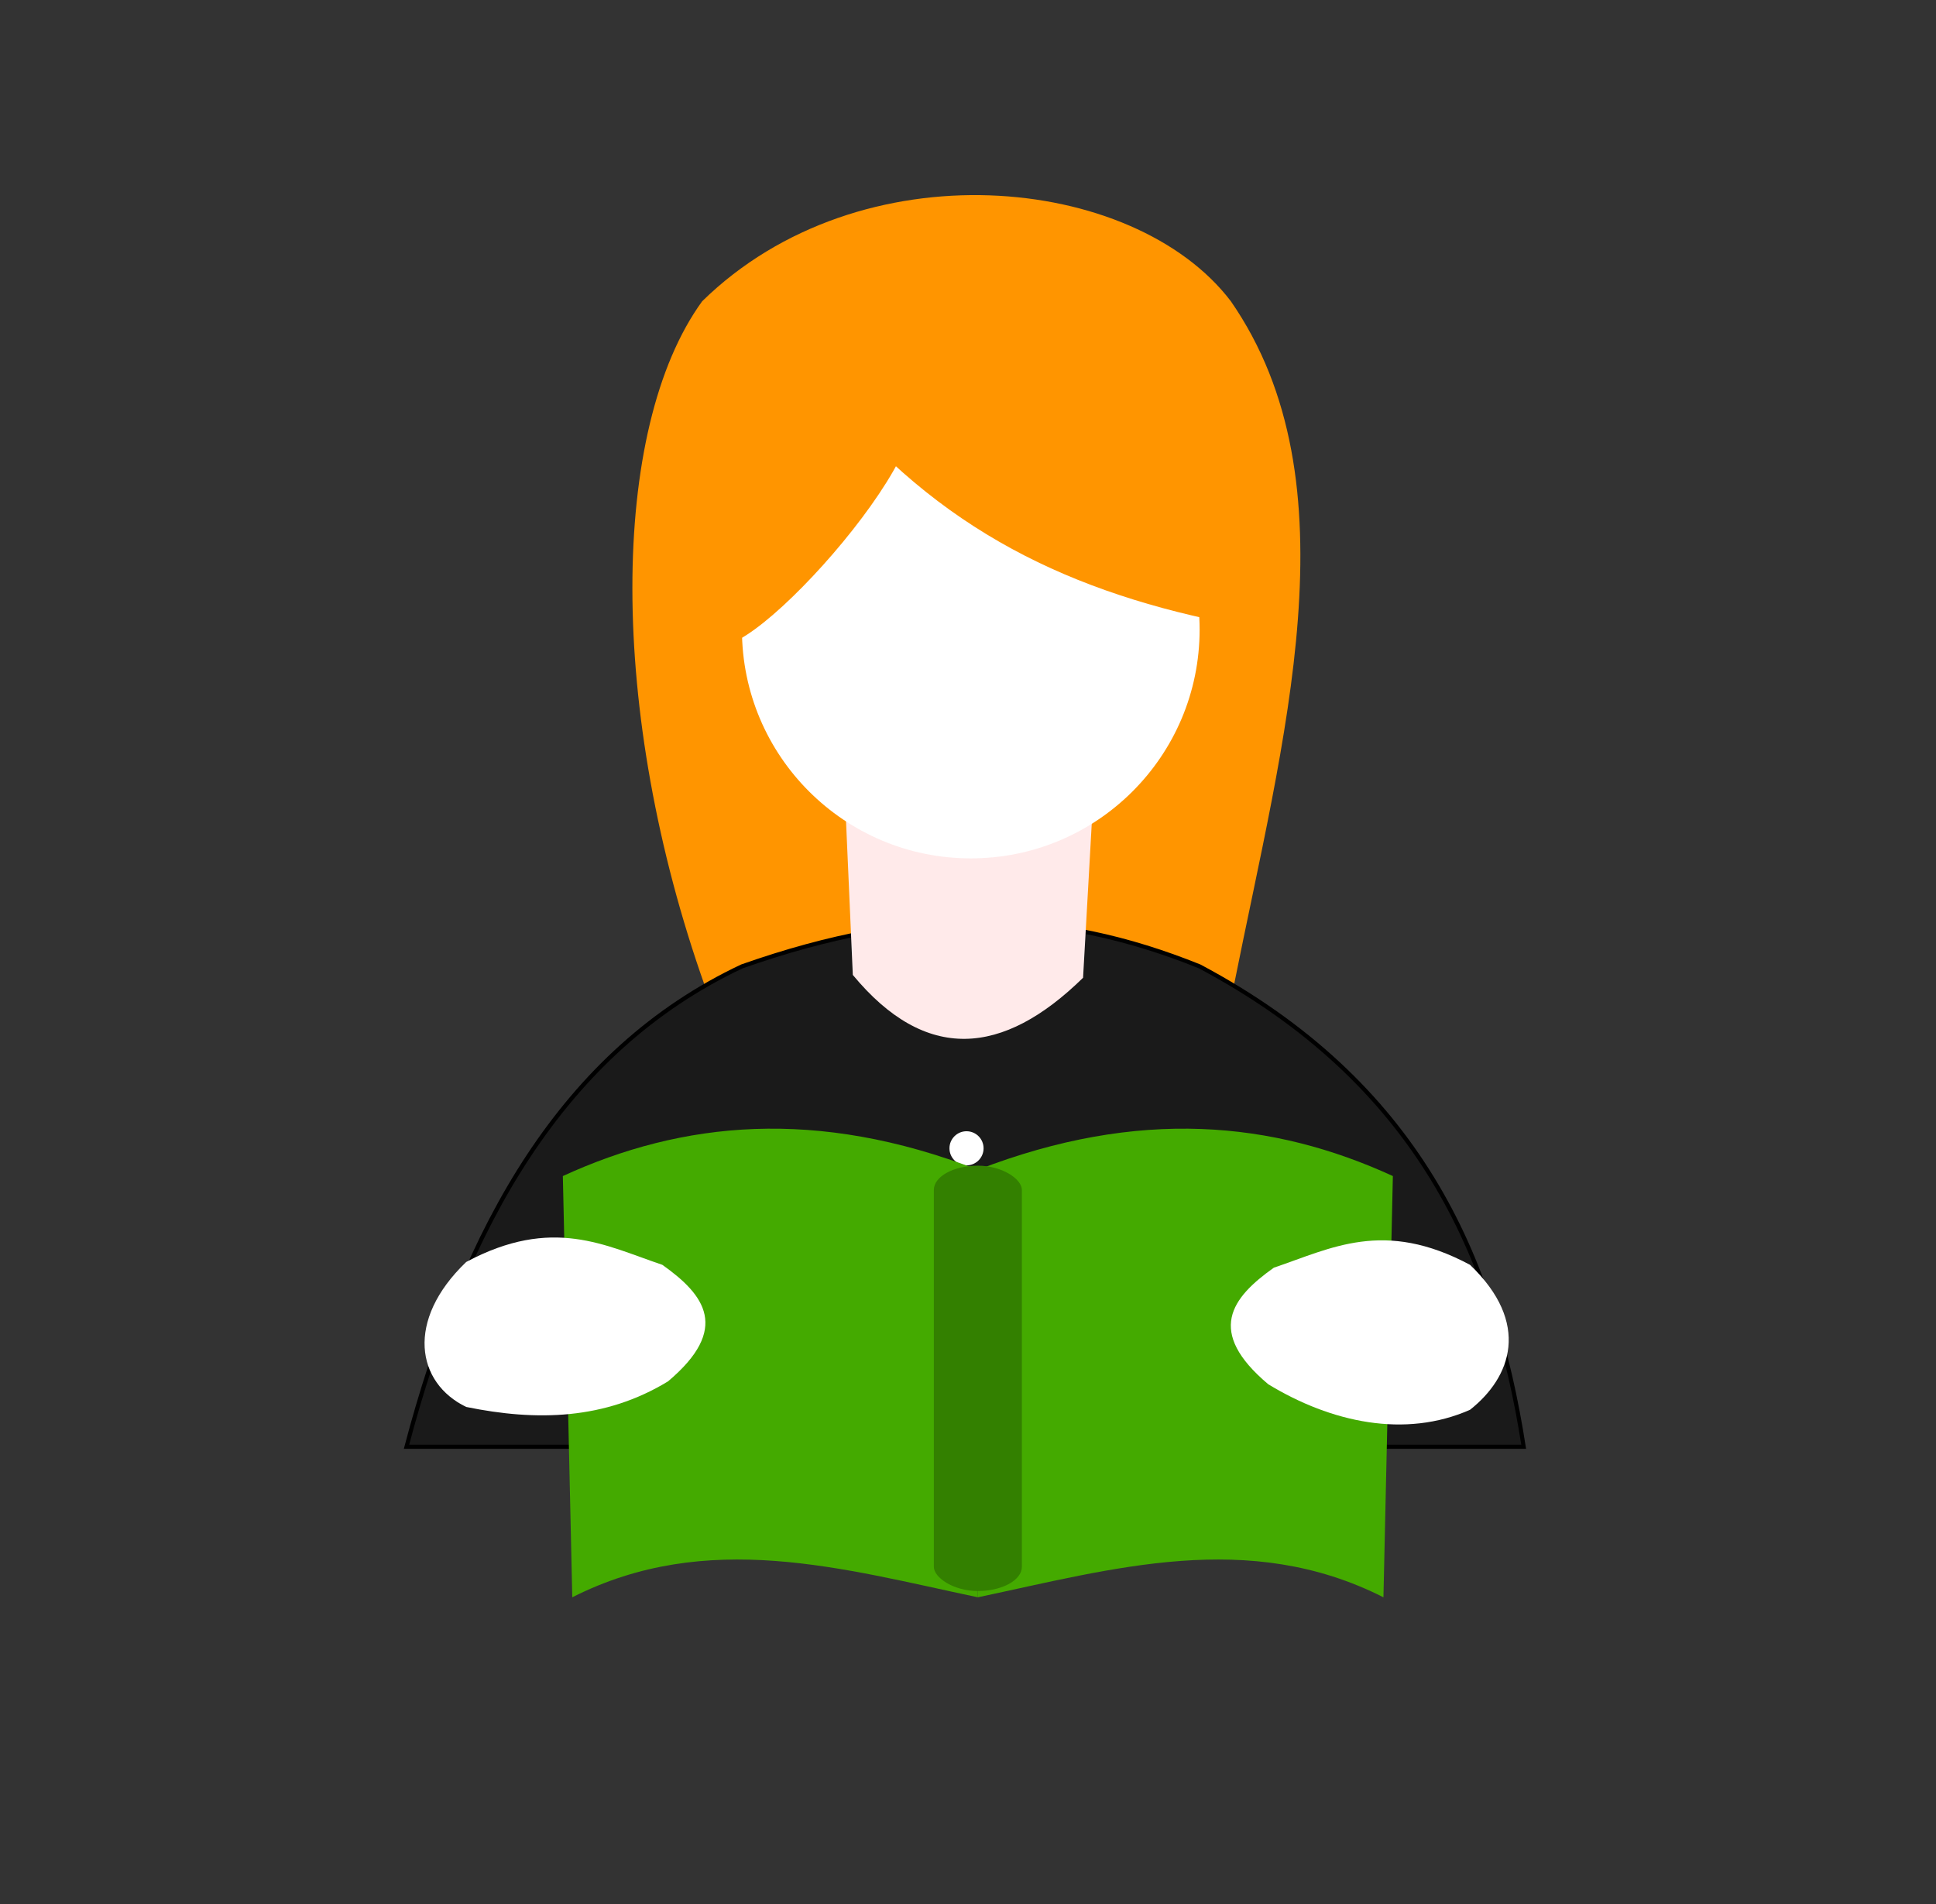
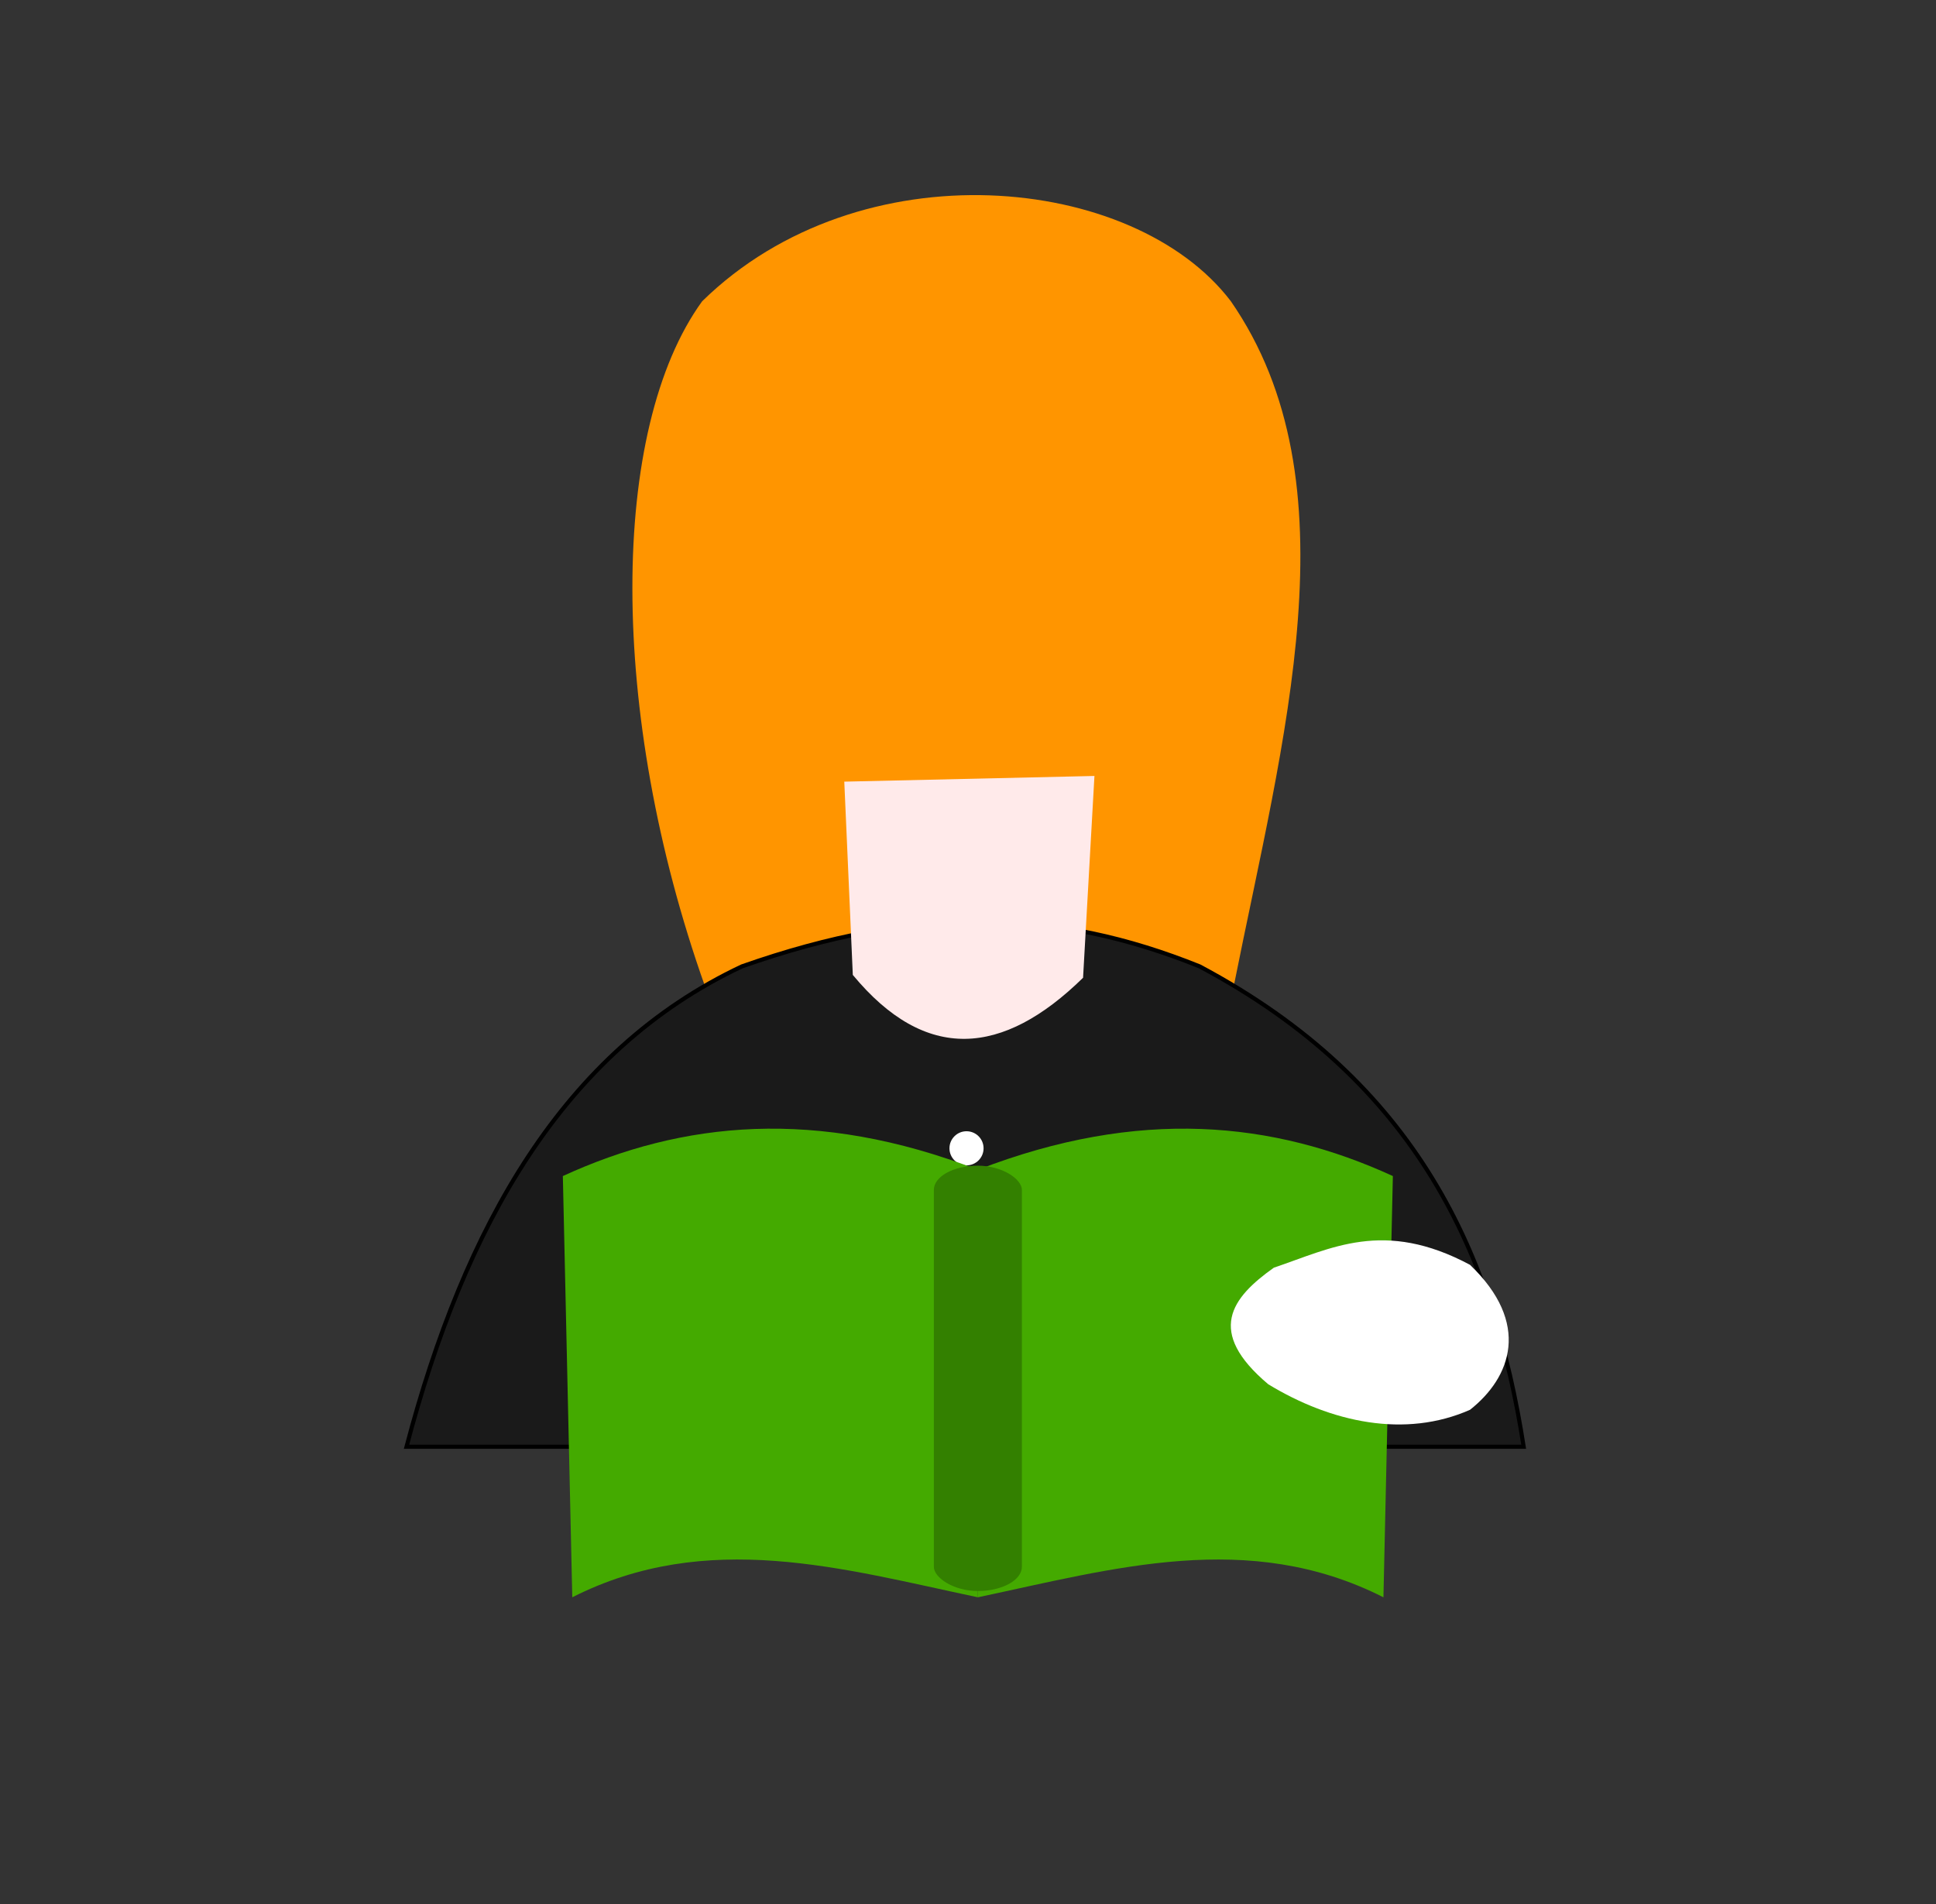
<svg xmlns="http://www.w3.org/2000/svg" xmlns:ns1="http://www.inkscape.org/namespaces/inkscape" xmlns:ns2="http://sodipodi.sourceforge.net/DTD/sodipodi-0.dtd" ns1:version="1.0 (4035a4fb49, 2020-05-01)" ns2:docname="formation.svg" viewBox="0 0 469.841 462.222" height="462.222" width="469.841" id="svg850" version="1.1">
  <rect x="0" y="0" width="469.841" height="462.222" fill="#333333" stroke="none" />
  <defs id="defs854" />
  <ns2:namedview ns1:current-layer="g858" ns1:window-maximized="1" ns1:window-y="-8" ns1:window-x="-8" ns1:cy="174.3719" ns1:cx="234.92064" ns1:zoom="1.4495192" showgrid="false" id="namedview852" ns1:window-height="837" ns1:window-width="1600" ns1:pageshadow="2" ns1:pageopacity="0" guidetolerance="10" gridtolerance="10" objecttolerance="10" borderopacity="1" bordercolor="#666666" pagecolor="#ffffff" />
  <g id="g858" ns1:label="Image" ns1:groupmode="layer">
    <path ns2:nodetypes="ccccc" id="path1437" d="m 171.091,239.39 c -23.611,-66.538 -23.144,-135.288 -0.69,-166.262 38.378,-37.62 104.812,-30.943 128.318,0 30.493,44.072 12.639,106.274 0.69,166.262 z" style="fill:#ff9500;fill-opacity:1;stroke:none;stroke-width:1px;stroke-linecap:butt;stroke-linejoin:miter;stroke-opacity:1" />
    <path ns2:nodetypes="ccccc" id="path1427" d="m 98.653,351.151 c 14.106,-53.521 37.943,-96.095 81.406,-116.59 42.646,-15.02 76.383,-14.004 111.071,0 52.95,28.17 71.407,70.137 78.647,116.59 z" style="fill:#1a1a1a;stroke:#000000;stroke-width:1px;stroke-linecap:butt;stroke-linejoin:miter;stroke-opacity:1" />
    <path ns2:nodetypes="ccccc" id="path1425" d="m 206.965,236.63 c 17.667,21.343 36.374,19.804 55.881,0.69 l 2.76,-48.982 -60.71,1.38 z" style="fill:#ffeaea;fill-opacity:1;stroke:none;stroke-width:1px;stroke-linecap:butt;stroke-linejoin:miter;stroke-opacity:1" />
-     <circle r="55.536" cy="152.809" cx="235.595" id="path1423" style="fill:#ffffff;stroke-width:0.624;stroke-linecap:round;stroke-linejoin:round;stroke-dashoffset:20;paint-order:stroke fill markers" />
    <ellipse ry="6.554" rx="5.174" cy="282.507" cx="211.449" id="path1429" style="fill:#1a1a1a;fill-opacity:1;stroke:none;stroke-width:0.624;stroke-linecap:round;stroke-linejoin:round;stroke-dashoffset:20;paint-order:stroke fill markers" />
    <circle r="4.139" cy="278.713" cx="234.561" id="path1431" style="fill:#ffffff;fill-opacity:1;stroke:none;stroke-width:0.374;stroke-linecap:round;stroke-linejoin:round;stroke-dashoffset:20;paint-order:stroke fill markers" />
    <circle style="fill:#ffffff;fill-opacity:1;stroke:none;stroke-width:0.374;stroke-linecap:round;stroke-linejoin:round;stroke-dashoffset:20;paint-order:stroke fill markers" id="circle1433" cx="233.871" cy="299.41" r="4.139" />
    <circle r="4.139" cy="320.106" cx="234.561" id="circle1435" style="fill:#ffffff;fill-opacity:1;stroke:none;stroke-width:0.374;stroke-linecap:round;stroke-linejoin:round;stroke-dashoffset:20;paint-order:stroke fill markers" />
    <path ns2:nodetypes="cccc" id="path1439" d="m 202.826,97.964 c 27.795,32.945 60.743,47.306 101.413,54.501 l -5.519,-60.71 z" style="fill:#ff9500;fill-opacity:1;stroke:none;stroke-width:1px;stroke-linecap:butt;stroke-linejoin:miter;stroke-opacity:1" />
    <path ns2:nodetypes="cscc" id="path1441" d="m 220.763,97.964 c 8.432,12.179 -48.292,73.825 -48.292,55.191 V 97.274 Z" style="fill:#ff9500;fill-opacity:1;stroke:none;stroke-width:1px;stroke-linecap:butt;stroke-linejoin:miter;stroke-opacity:1" />
    <g transform="matrix(1.106,0,0,1.106,122.099,-28.149)" id="g1457">
      <g id="g1449" transform="translate(-2.07,80.027)">
        <path ns2:nodetypes="ccccc" id="path1443" d="m 15.177,203.516 c 26.222,-12.031 55.663,-15.051 91.065,-1.38 v 93.824 c -29.665,-6.257 -59.33,-15.019 -88.995,0 z" style="fill:#44aa00;stroke:none;stroke-width:1px;stroke-linecap:butt;stroke-linejoin:miter;stroke-opacity:1" />
        <path style="fill:#44aa00;stroke:none;stroke-width:1px;stroke-linecap:butt;stroke-linejoin:miter;stroke-opacity:1" d="m 197.307,203.516 c -26.222,-12.031 -55.663,-15.051 -91.065,-1.38 v 93.824 c 29.665,-6.257 59.33,-15.019 88.995,0 z" id="path1445" ns2:nodetypes="ccccc" />
      </g>
      <rect style="fill:#338000;fill-opacity:1;stroke:none;stroke-width:0.426;stroke-linecap:round;stroke-linejoin:round;stroke-dashoffset:20;paint-order:stroke fill markers" id="rect1451" width="19.317" height="93.342" x="94.514" y="281.265" rx="9.658" ry="5.32" />
    </g>
-     <path ns2:nodetypes="ccccc" id="path1459" d="m 113.141,306.308 c -14.831,14.2 -12.049,29.374 0,35.184 17.125,3.514 33.69,3.109 48.982,-6.209 15.152,-12.774 8.943,-20.97 -1.38,-28.285 -13.89,-4.678 -26.656,-11.888 -47.602,-0.69 z" style="fill:#ffffff;fill-opacity:1;stroke:none;stroke-width:1px;stroke-linecap:butt;stroke-linejoin:miter;stroke-opacity:1" />
    <path style="fill:#ffffff;fill-opacity:1;stroke:none;stroke-width:1px;stroke-linecap:butt;stroke-linejoin:miter;stroke-opacity:1" d="m 356.755,306.998 c 14.831,14.2 9.98,27.304 0,35.184 -15.745,6.963 -33.69,3.109 -48.982,-6.209 -15.152,-12.774 -8.943,-20.97 1.38,-28.285 13.89,-4.678 26.656,-11.888 47.602,-0.69 z" id="path1461" ns2:nodetypes="ccccc" />
  </g>
</svg>